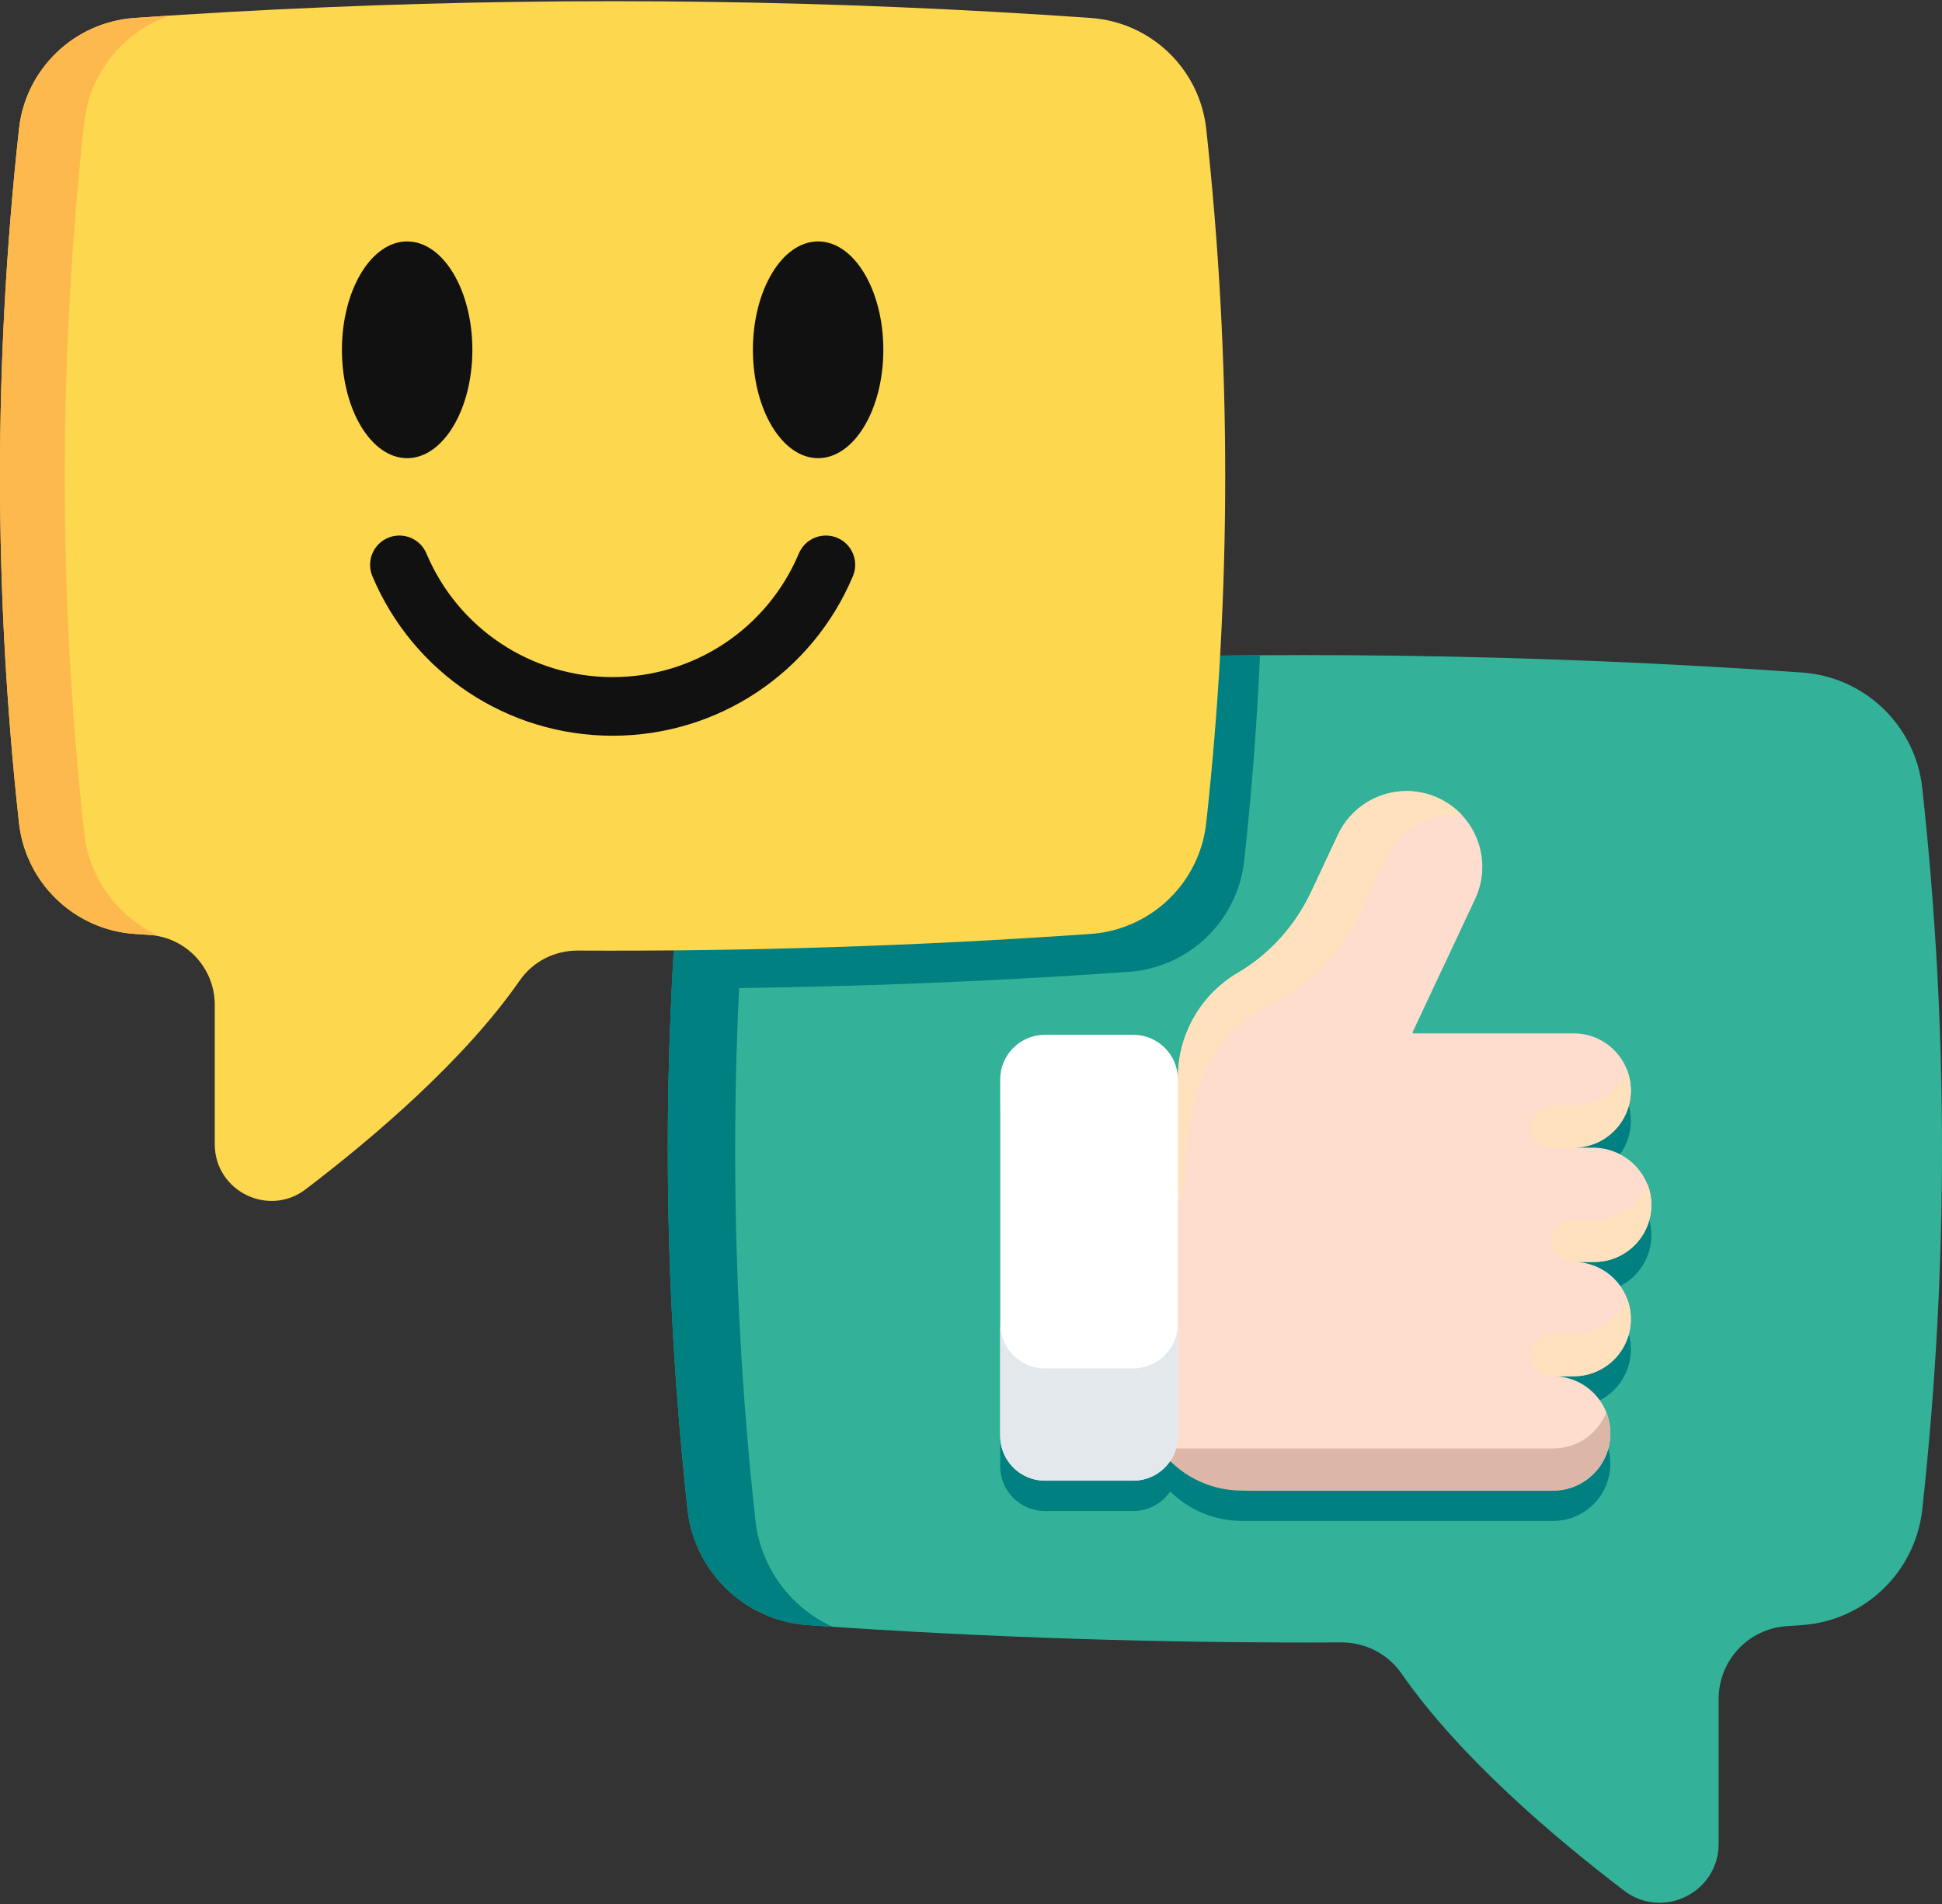
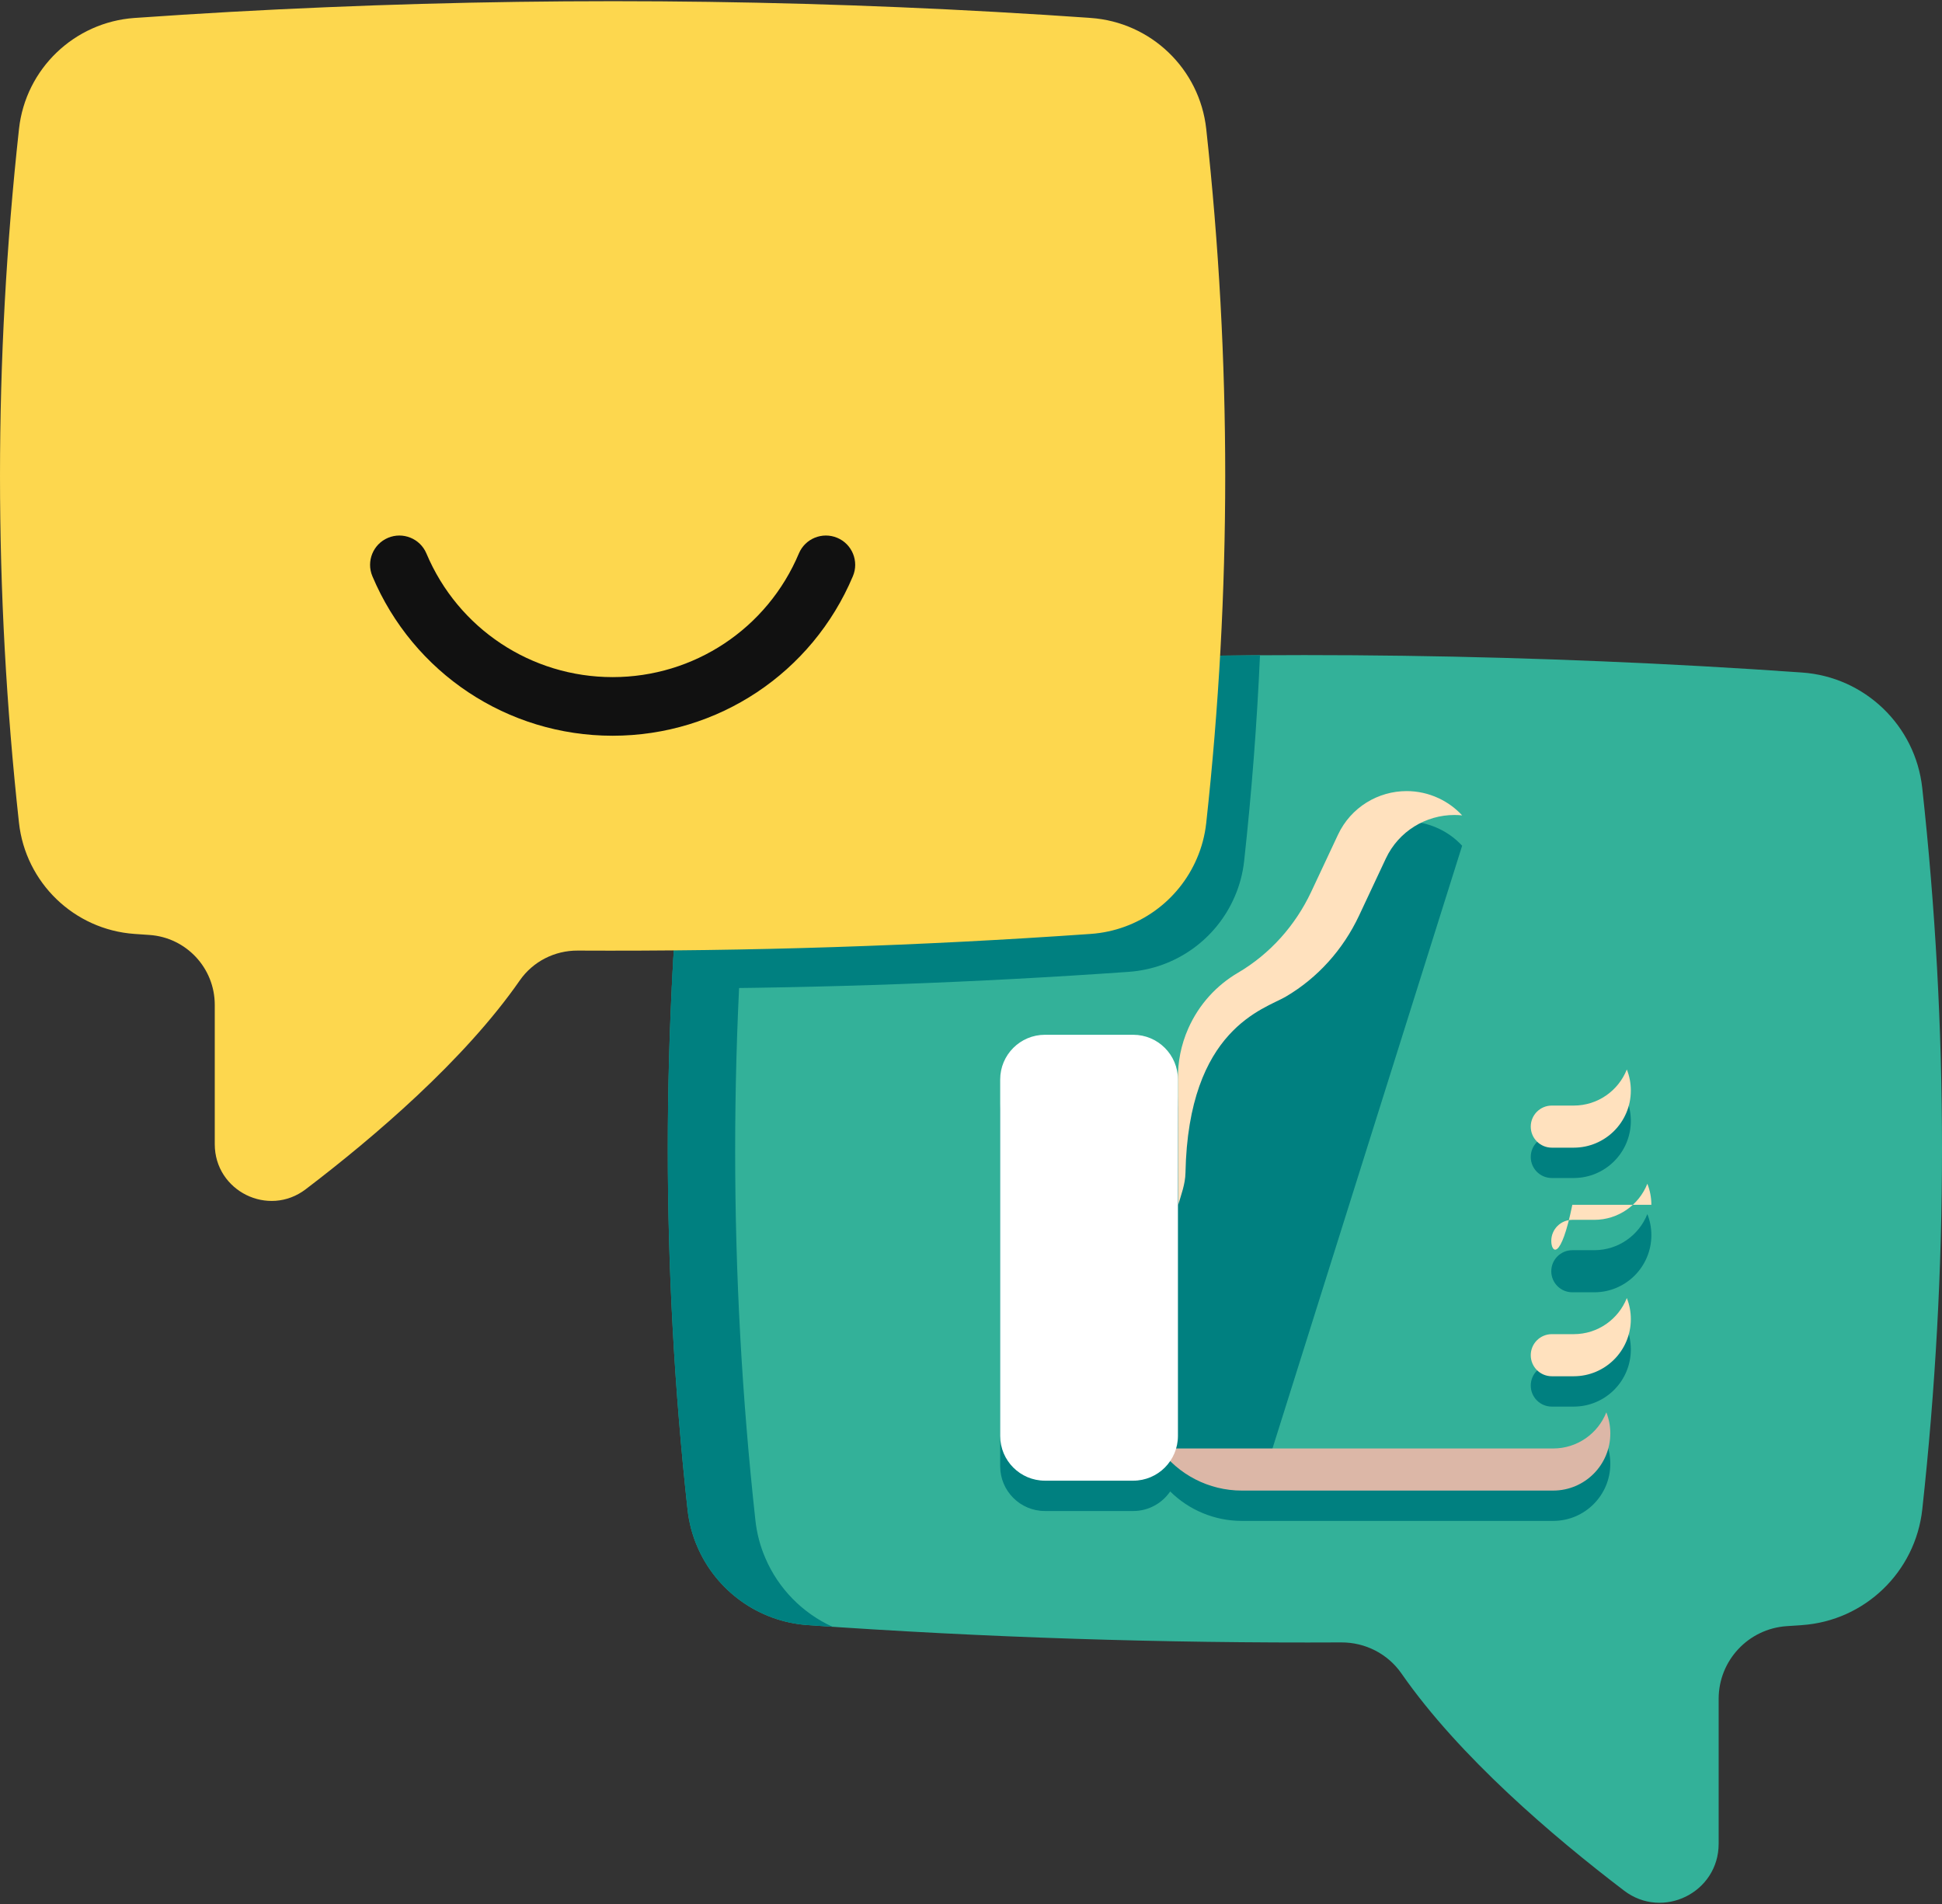
<svg xmlns="http://www.w3.org/2000/svg" width="102" height="100" viewBox="0 0 102 100" fill="none">
  <rect x="0" y="0" width="102" height="100" fill="#333333" stroke="none" />
  <path d="M100.964 79.276C100.604 82.558 97.947 85.122 94.653 85.352C94.38 85.372 94.109 85.391 93.839 85.408C91.831 85.545 90.269 87.212 90.269 89.226V96.837C90.269 99.397 87.338 100.85 85.302 99.299C81.586 96.469 76.641 92.258 73.608 87.892C72.89 86.858 71.704 86.255 70.445 86.262C61.105 86.309 51.765 86.009 42.425 85.352C39.821 85.171 37.61 83.534 36.625 81.233C36.363 80.628 36.189 79.975 36.114 79.292C34.73 66.657 34.73 54.02 36.114 41.382C36.473 38.104 39.133 35.552 42.422 35.322C56.336 34.346 70.248 34.15 84.16 34.735C87.656 34.88 91.154 35.075 94.651 35.322C97.941 35.552 100.603 38.104 100.962 41.382C102.346 54.014 102.346 66.644 100.964 79.276Z" fill="#33B199" />
  <path fill-rule="evenodd" clip-rule="evenodd" d="M66.179 34.414C58.26 34.463 50.34 34.766 42.42 35.322C39.131 35.552 36.471 38.104 36.112 41.382C35.727 44.895 35.45 48.408 35.279 51.921C43.279 51.896 51.278 51.606 59.278 51.043C61.782 50.868 63.908 49.295 64.855 47.081C65.107 46.5 65.275 45.872 65.347 45.216C65.742 41.615 66.019 38.014 66.179 34.414Z" fill="#008080" />
  <path d="M39.676 41.035C38.259 53.972 38.259 66.911 39.676 79.847C39.752 80.547 39.931 81.215 40.199 81.834C40.885 83.436 42.151 84.724 43.729 85.442C43.294 85.413 42.859 85.383 42.424 85.353C39.82 85.171 37.608 83.535 36.624 81.232C36.362 80.628 36.187 79.975 36.112 79.292C34.728 66.657 34.728 54.02 36.112 41.382C36.472 38.105 39.131 35.553 42.42 35.323C43.062 35.278 43.704 35.234 44.348 35.193C41.843 36.055 39.976 38.298 39.676 41.035Z" fill="#008080" />
  <path fill-rule="evenodd" clip-rule="evenodd" d="M59.519 55.941C60.782 55.941 61.813 56.938 61.867 58.188C61.865 57.322 62.039 56.443 62.411 55.607C62.977 54.333 63.905 53.338 65.018 52.686C66.704 51.697 68.036 50.2 68.868 48.43L70.275 45.431C70.953 43.989 72.384 43.143 73.879 43.143C74.445 43.143 75.02 43.264 75.566 43.52C76.045 43.745 76.458 44.053 76.796 44.419L66.333 77.67H81.578C82.845 77.67 83.928 76.885 84.369 75.773C84.369 75.774 84.369 75.774 84.37 75.775C84.37 75.776 84.37 75.777 84.372 75.777C84.372 75.777 84.371 75.778 84.372 75.778C84.505 76.119 84.579 76.491 84.579 76.879C84.579 78.537 83.235 79.88 81.578 79.88H65.223C63.792 79.88 62.447 79.308 61.462 78.333C61.039 78.953 60.326 79.361 59.519 79.361H54.884C53.586 79.361 52.533 78.308 52.533 77.01V77.01V71.113V58.292C52.533 56.994 53.586 55.941 54.884 55.941H59.519ZM85.657 70.875C85.657 70.485 85.582 70.112 85.446 69.769C85.006 70.881 83.923 71.666 82.656 71.666H81.506C80.895 71.666 80.4 72.161 80.4 72.772C80.4 73.382 80.895 73.877 81.506 73.877H82.656C84.314 73.877 85.657 72.534 85.657 70.875ZM86.524 63.766C86.66 64.108 86.735 64.481 86.735 64.871C86.735 66.53 85.392 67.873 83.734 67.873H82.584C81.973 67.873 81.478 67.378 81.478 66.768C81.478 66.157 81.973 65.662 82.584 65.662H83.734C85.001 65.662 86.084 64.877 86.524 63.766ZM85.657 58.869C85.657 58.479 85.582 58.106 85.446 57.764C85.006 58.875 83.923 59.66 82.656 59.66H81.506C80.895 59.66 80.4 60.155 80.4 60.766C80.4 61.376 80.895 61.871 81.506 61.871H82.656C84.314 61.871 85.657 60.528 85.657 58.869Z" fill="#008080" />
-   <path d="M60.873 74.559C60.877 76.618 63.58 78.286 65.64 78.286H81.579C83.236 78.286 84.579 76.942 84.579 75.284C84.579 74.456 84.244 73.704 83.701 73.162C83.158 72.619 82.407 72.282 81.579 72.282H82.656C84.313 72.282 85.657 70.94 85.657 69.281C85.657 68.451 85.323 67.702 84.778 67.158C84.235 66.615 83.485 66.28 82.656 66.28H83.734C85.371 66.28 86.702 64.969 86.734 63.339C86.767 61.654 85.35 60.277 83.666 60.277H82.655C84.312 60.277 85.657 58.934 85.657 57.274C85.657 56.445 85.322 55.696 84.777 55.152C84.235 54.609 83.485 54.274 82.655 54.274H74.213C74.201 54.255 74.197 54.249 74.185 54.23L77.478 47.217C78.412 45.229 77.556 42.86 75.568 41.926C75.022 41.67 74.447 41.549 73.881 41.549C72.386 41.549 70.954 42.395 70.277 43.837L68.87 46.836C68.038 48.606 66.706 50.103 65.02 51.092C63.907 51.744 62.979 52.739 62.413 54.013C62.027 54.883 61.854 55.798 61.87 56.697L60.873 74.559Z" fill="#FFDDCE" />
  <path d="M76.798 42.825C76.663 42.811 76.527 42.804 76.392 42.804C74.897 42.804 73.466 43.65 72.788 45.092L71.381 48.091C70.549 49.862 69.217 51.358 67.531 52.347C66.418 53 62.413 54.013 62.265 61.599C62.254 62.192 62.04 62.739 61.883 63.284L61.87 56.697C61.854 55.798 62.027 54.883 62.413 54.013C62.98 52.739 63.907 51.744 65.02 51.092C66.706 50.103 68.038 48.606 68.87 46.836L70.277 43.837C70.955 42.395 72.386 41.549 73.881 41.549C74.447 41.549 75.022 41.67 75.568 41.926C76.047 42.151 76.46 42.46 76.798 42.825Z" fill="#FFE1BE" />
  <path d="M84.579 75.285C84.579 76.943 83.235 78.287 81.578 78.287H65.223C63.492 78.287 61.888 77.451 60.895 76.076H81.578C82.845 76.076 83.928 75.291 84.369 74.18C84.37 74.181 84.37 74.183 84.372 74.183C84.372 74.183 84.371 74.184 84.372 74.184C84.505 74.525 84.579 74.897 84.579 75.285Z" fill="#DCB7A7" />
  <path d="M85.446 68.176C85.582 68.518 85.657 68.891 85.657 69.281C85.657 70.94 84.314 72.283 82.656 72.283H81.506C80.895 72.283 80.4 71.788 80.4 71.178C80.4 70.567 80.895 70.072 81.506 70.072H82.656C83.923 70.073 85.006 69.287 85.446 68.176Z" fill="#FFE1BE" />
-   <path d="M86.524 62.172C86.66 62.514 86.735 62.887 86.735 63.277C86.735 64.936 85.392 66.279 83.734 66.279H82.584C81.973 66.279 81.478 65.784 81.478 65.174C81.478 64.563 81.973 64.068 82.584 64.068H83.734C85.001 64.068 86.084 63.283 86.524 62.172Z" fill="#FFE1BE" />
+   <path d="M86.524 62.172C86.66 62.514 86.735 62.887 86.735 63.277H82.584C81.973 66.279 81.478 65.784 81.478 65.174C81.478 64.563 81.973 64.068 82.584 64.068H83.734C85.001 64.068 86.084 63.283 86.524 62.172Z" fill="#FFE1BE" />
  <path d="M85.446 56.17C85.582 56.512 85.657 56.885 85.657 57.275C85.657 58.934 84.314 60.277 82.656 60.277H81.506C80.895 60.277 80.4 59.783 80.4 59.172C80.4 58.561 80.895 58.066 81.506 58.066H82.656C83.923 58.067 85.006 57.281 85.446 56.17Z" fill="#FFE1BE" />
  <path d="M52.533 56.698V75.416C52.533 76.715 53.586 77.767 54.884 77.767H59.519C60.817 77.767 61.869 76.715 61.869 75.416V56.698C61.869 55.4 60.817 54.348 59.519 54.348H54.884C53.586 54.348 52.533 55.4 52.533 56.698Z" fill="white" />
-   <path d="M52.533 69.519V75.416C52.533 76.714 53.586 77.766 54.884 77.766H59.519C60.817 77.766 61.869 76.714 61.869 75.416V69.519C61.869 70.818 60.817 71.871 59.519 71.871H54.884C53.586 71.871 52.533 70.818 52.533 69.519Z" fill="#E2E8EC" />
  <path d="M0.996 43.208C1.342 46.364 3.898 48.829 7.065 49.051C7.327 49.069 7.588 49.088 7.848 49.105C9.779 49.236 11.28 50.84 11.28 52.776V60.094C11.28 62.556 14.098 63.953 16.056 62.462C19.63 59.74 24.384 55.691 27.301 51.493C27.992 50.499 29.132 49.919 30.343 49.926C39.324 49.971 48.305 49.682 57.286 49.051C59.79 48.876 61.916 47.303 62.863 45.089C63.115 44.508 63.283 43.88 63.355 43.224C64.685 31.074 64.685 18.922 63.355 6.77C63.009 3.618 60.452 1.165 57.289 0.943C43.91 0.004 30.532 -0.184 17.154 0.379C13.793 0.518 10.429 0.706 7.067 0.943C3.903 1.165 1.344 3.618 0.998 6.77C-0.332 18.917 -0.332 31.062 0.996 43.208Z" fill="#FDD74E" />
-   <path d="M4.424 6.436C3.062 18.876 3.062 31.318 4.424 43.756C4.498 44.429 4.67 45.071 4.928 45.667C5.587 47.208 6.804 48.446 8.322 49.136C7.904 49.109 7.485 49.08 7.067 49.05C4.563 48.876 2.437 47.303 1.49 45.088C1.238 44.507 1.07 43.879 0.998 43.222C-0.333 31.073 -0.333 18.921 0.998 6.769C1.344 3.618 3.901 1.164 7.063 0.943C7.681 0.9 8.299 0.857 8.917 0.818C6.509 1.647 4.713 3.804 4.424 6.436Z" fill="#FDB94E" />
-   <path d="M42.97 24.064C44.859 24.064 46.396 21.511 46.396 18.372C46.396 15.233 44.859 12.68 42.97 12.68C41.081 12.68 39.545 15.233 39.545 18.372C39.545 21.511 41.081 24.064 42.97 24.064Z" fill="#111111" />
-   <path d="M21.384 24.064C23.273 24.064 24.81 21.511 24.81 18.372C24.81 15.233 23.273 12.68 21.384 12.68C19.496 12.68 17.959 15.233 17.959 18.372C17.959 21.511 19.496 24.064 21.384 24.064Z" fill="#111111" />
  <path d="M43.977 28.248C43.192 27.918 42.29 28.285 41.96 29.068C40.297 33.014 36.457 35.563 32.178 35.563C27.899 35.563 24.059 33.014 22.396 29.068C22.066 28.285 21.162 27.918 20.379 28.248C19.596 28.578 19.229 29.481 19.559 30.264C21.704 35.353 26.658 38.642 32.178 38.642C37.698 38.642 42.651 35.353 44.796 30.264C45.127 29.481 44.76 28.578 43.977 28.248Z" fill="#111111" />
</svg>